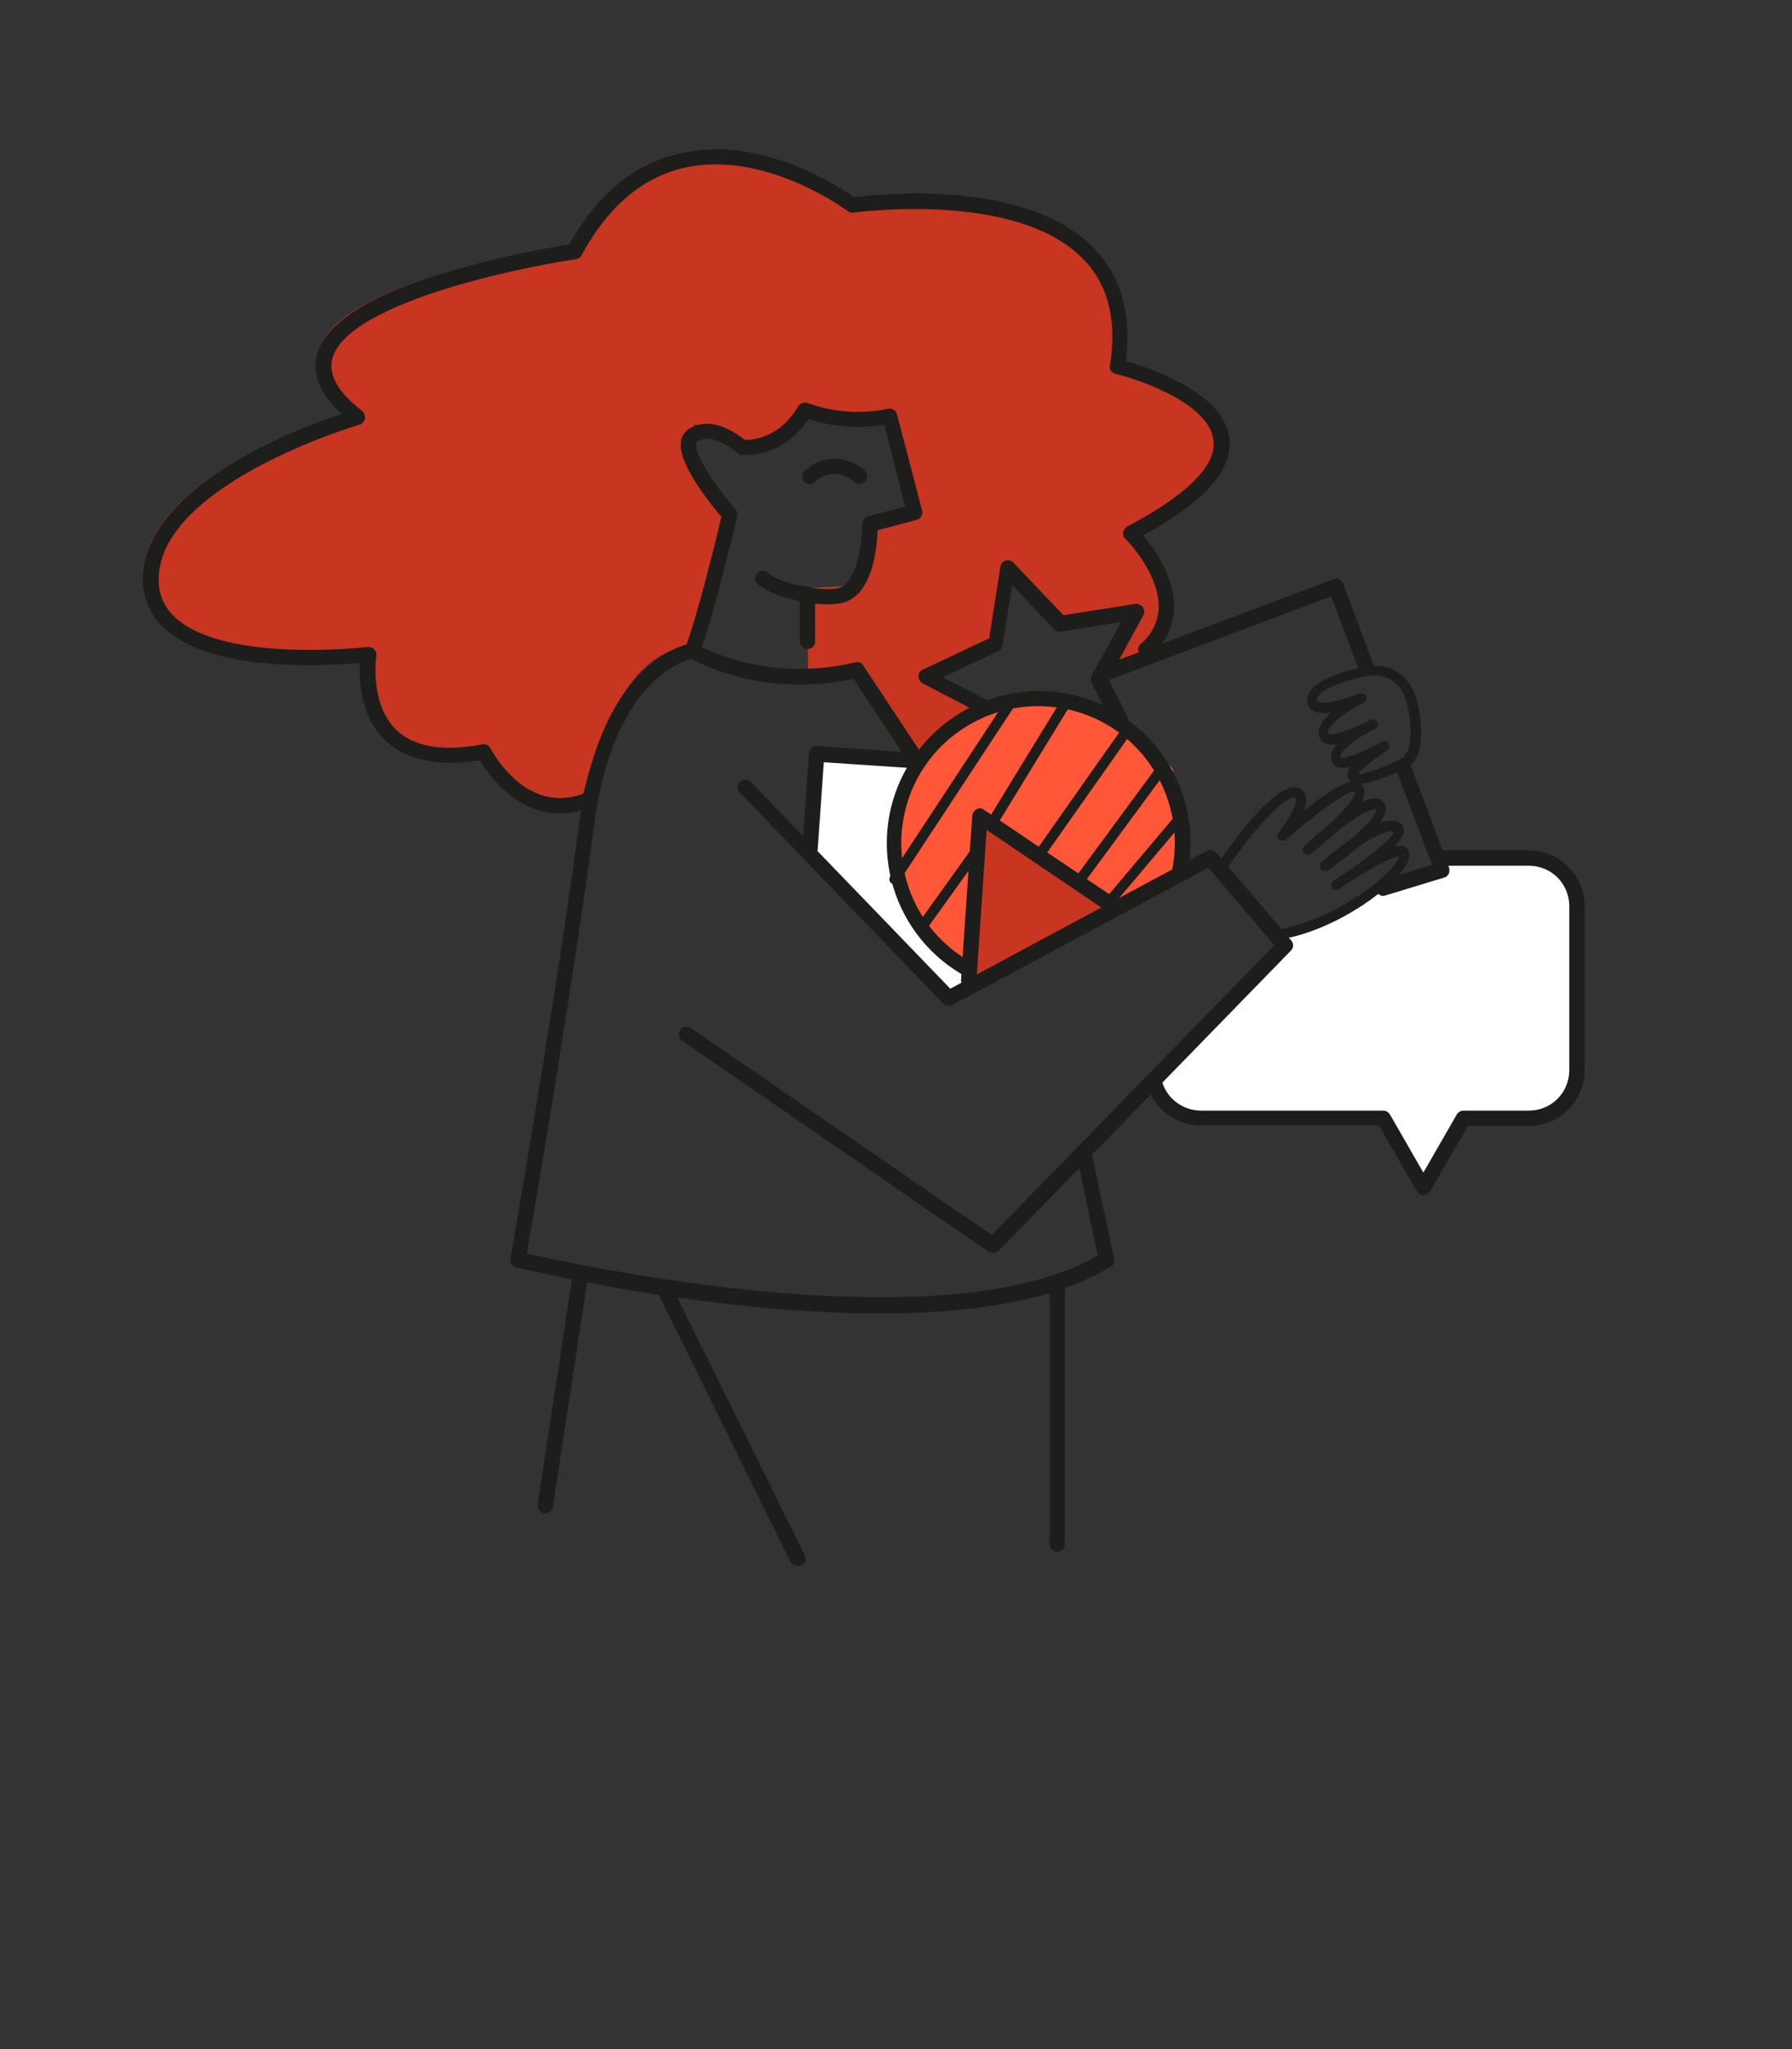
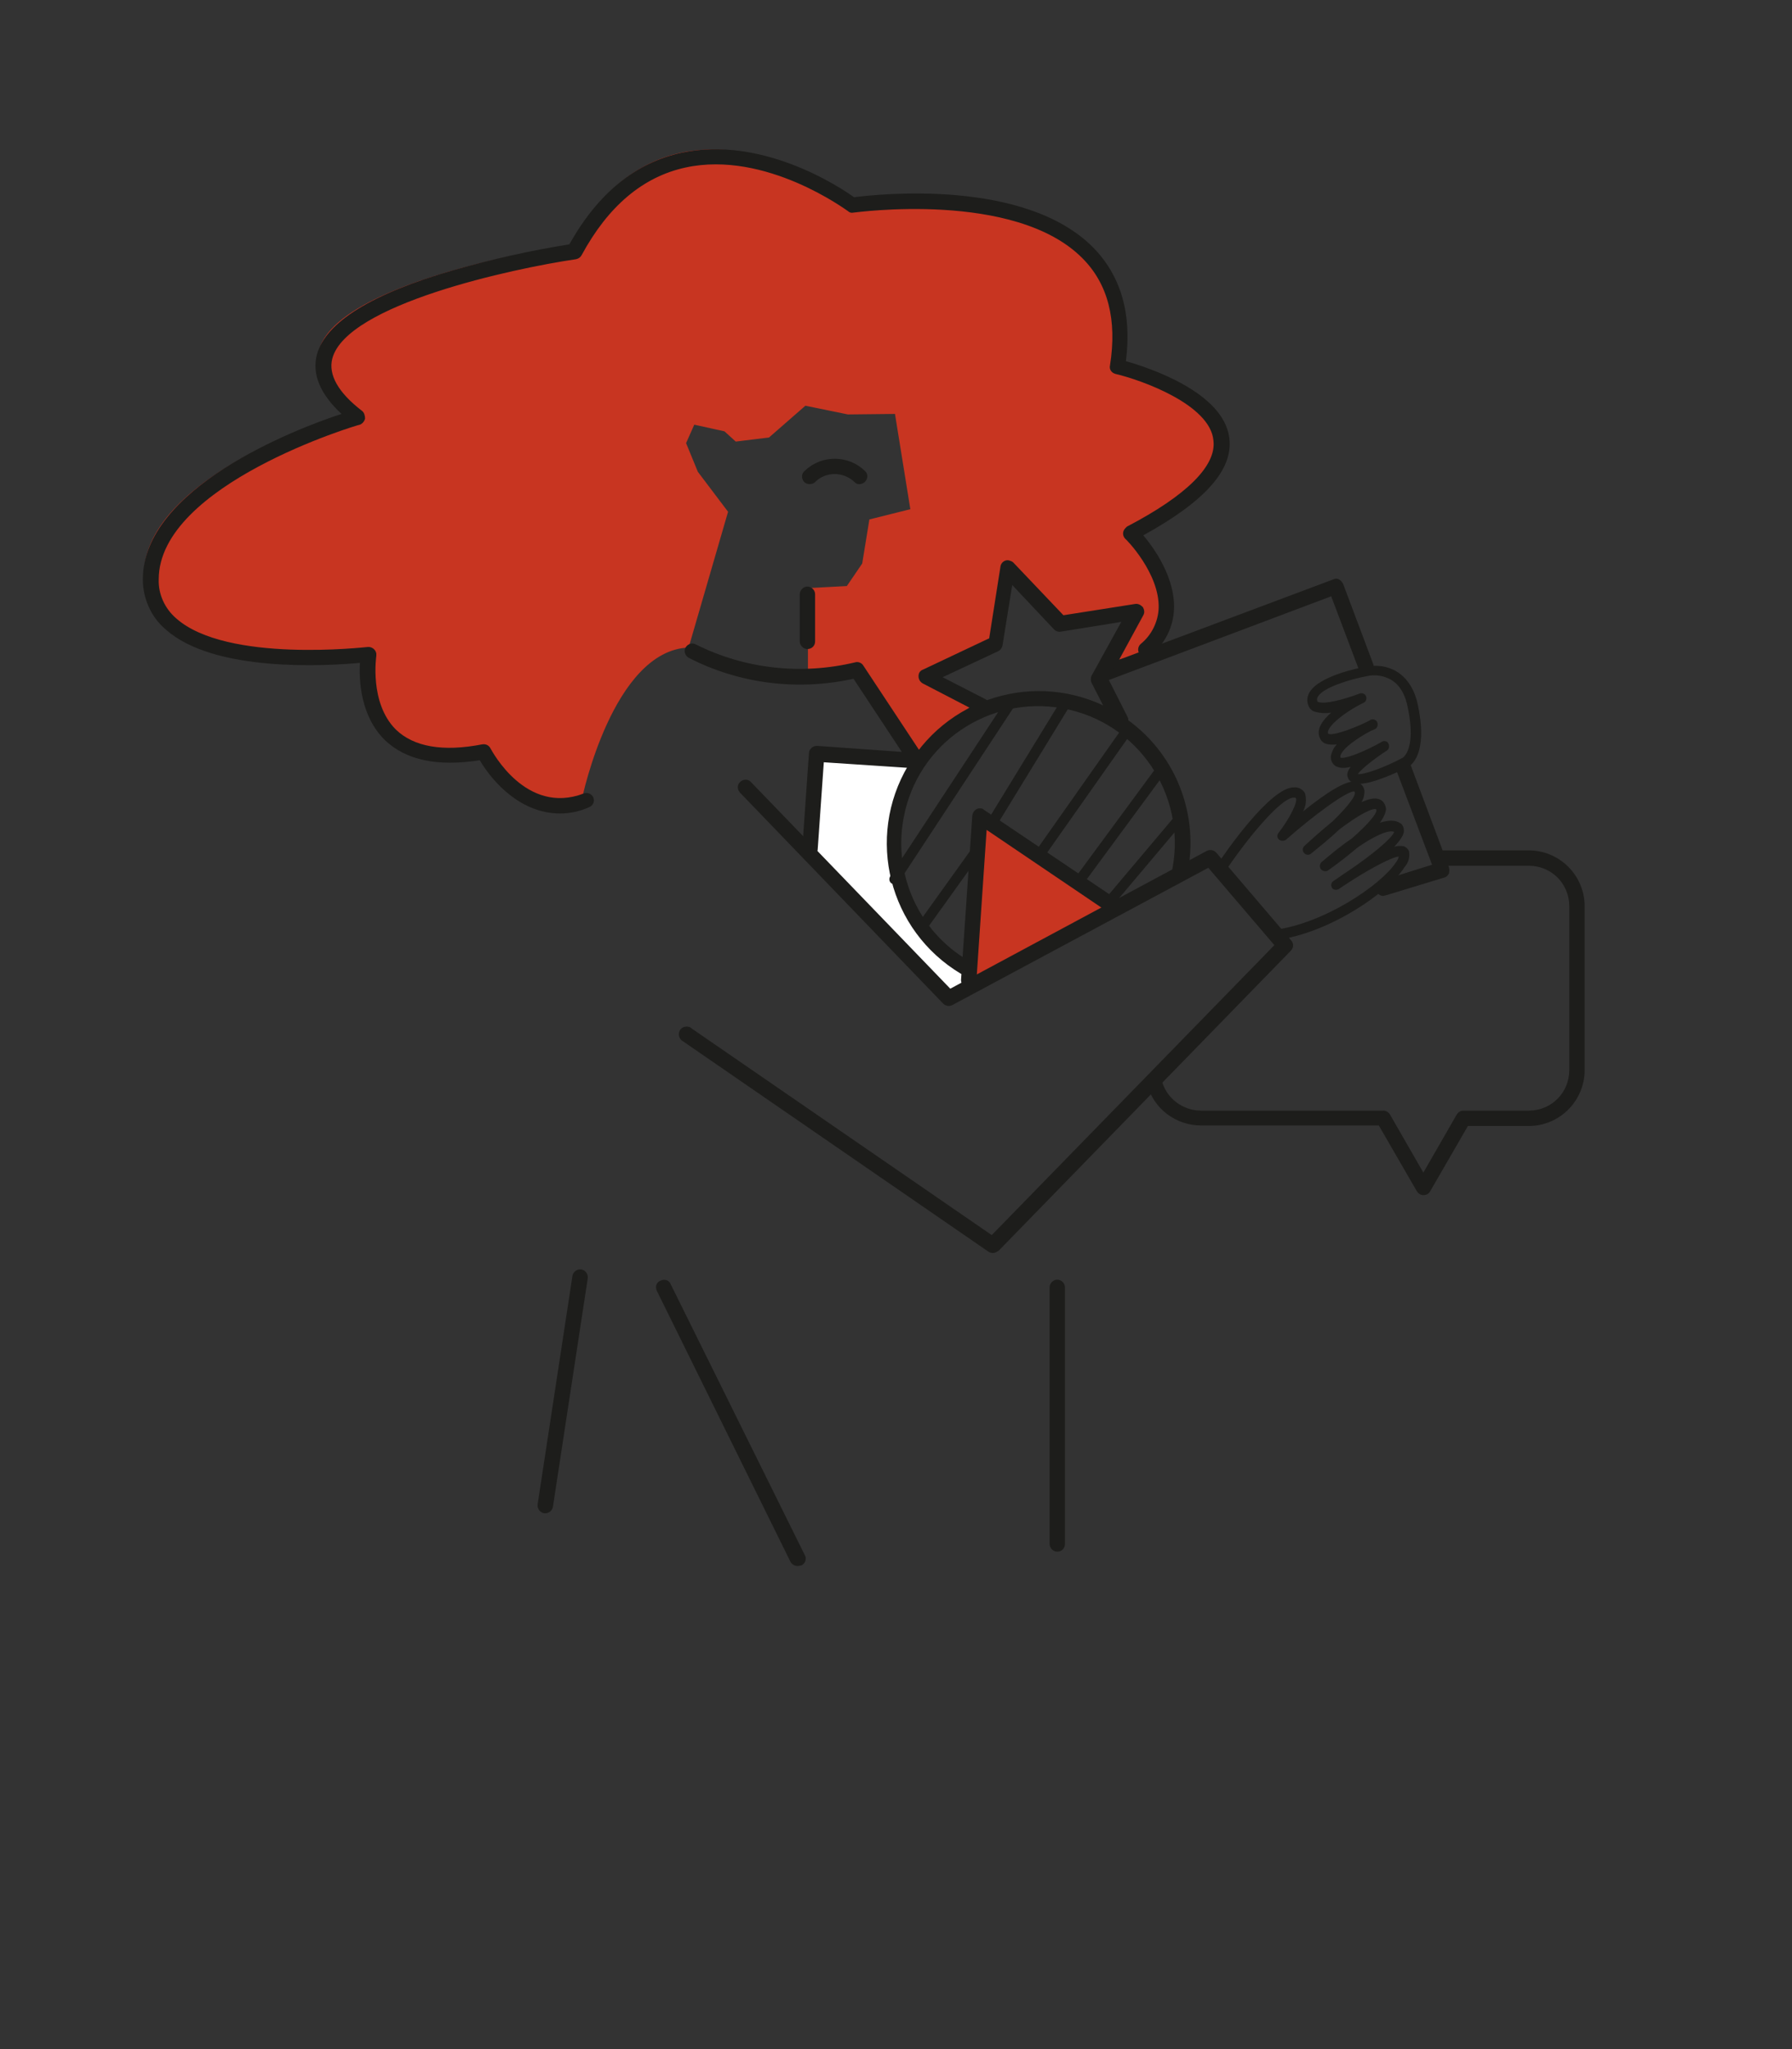
<svg xmlns="http://www.w3.org/2000/svg" version="1.1" id="Layer_1" x="0px" y="0px" viewBox="0 0 350 400" style="enable-background:new 0 0 350 400;" xml:space="preserve">
  <rect x="0" y="0" width="350" height="400" fill="#333333" stroke="none" />
  <style type="text/css">
	.st0{fill:#FF5737;}
	.st1{fill:#C83521;}
	.st2{fill:#FFFFFF;}
	.st3{fill:#1D1D1B;}
	.st4{fill:none;}
</style>
  <g>
    <g id="Layer_3">
-       <polygon class="st0" points="188.9,139.2 199.9,135.8 210.4,136.1 221.7,142.8 229,150 231.2,160.4 230.7,169.3 218.7,176.5     192.3,159.5 189.1,188.4 183.5,186.3 175.8,173.9 174.6,163.9 176.1,154.1 183.5,143.1   " />
      <path class="st1" d="M223.9,126c10.6-9.4-2.9-22.9-2.9-22.9c41.8-21.9-2.7-32.7-2.7-32.7c6.4-40.3-52.2-31.7-52.2-31.7    s-35.2-26.6-54.6,9.1c0,0-71.1,10.3-42.8,32.5c0,0-40.6,12-40.6,32S70.9,127,70.9,127s-3.9,24.1,22.6,19.2c0,0,7.4,14.5,20.2,9.6    c0,0,6-28.8,20.8-29.4l7.7-26.5l-5.9-7.8l-2.3-5.6l1.6-3.6l5.9,1.3l2.2,2l6.5-0.8l7.1-6.2l8.3,1.7l9.2-0.1l3,18.6l-8,2l-1.4,8.6    l-3,4.4l-7.6,0.4V132l9.8-1.3l11.3,17.1l11.6-10.8l-9.7-5.4l13.9-6.8l1.7-14.1l10.6,10l14.6-2.2l-5.5,10.8l7.9-1.8L223.9,126z" />
-       <path class="st2" d="M281.6,167l0.5,2.4l-11.5,3.6l-10.8,6l-8.7,3.2v2.1l-24.9,25.2l-0.7,1.7c1.1,4.2,4.9,7.1,9.2,7.1h35.8    l7.9,13.6l7.9-13.6h12.9c5.2,0,9.5-4.2,9.5-9.5v-32.3c0-5.2-4.2-9.5-9.5-9.5H281.6" />
      <path class="st1" d="M189.6,191.1l27.5-13.7c0,0-26.6-20.2-26.4-18.6S189.6,191.1,189.6,191.1z" />
      <polygon class="st2" points="160.1,146.5 178.7,147.9 176.1,154.1 174.3,167.6 178.7,179.2 183.5,186.3 189.1,188.4 189.6,191.1     184.2,194 156.6,165.2   " />
    </g>
    <g id="Layer_2_1_">
      <path class="st3" d="M158.1,94.5c-0.4,0-0.9-0.2-1.1-0.5c-0.5-0.6-0.5-1.6,0.2-2.1c0,0,0,0,0,0c3.3-3.2,8.6-3.1,11.8,0.1    c0.6,0.6,0.5,1.5-0.1,2.1c-0.6,0.5-1.5,0.6-2,0c-2.2-2.1-5.7-2.1-7.8,0.1C158.8,94.4,158.5,94.5,158.1,94.5z" />
-       <path class="st3" d="M172.1,256.4c-8.6,0-17.2-0.5-25.8-1.4c-15.3-1.6-30.5-4.1-45.5-7.6c-0.8-0.2-1.3-0.9-1.1-1.7    c0.1-0.5,9.3-53.6,13.4-84.7c3.7-28.4,17.3-34.2,21-35.2c2.2-6,6-21.4,6.8-24.9c-2.2-2.6-8.6-10.5-7.9-14.7c0.1-1,0.7-1.9,1.6-2.5    c4.4-2.7,9.4,1,10.9,2.2c1.6,0,6.9-0.5,10.4-6.6c0.4-0.6,1.2-0.9,1.9-0.6c5,1.8,10.4,2.2,15.6,1.1c0.8-0.2,1.6,0.3,1.8,1.1    l4.9,18.8c0.2,0.8-0.3,1.6-1.1,1.8l-7.6,2c-0.1,3.5-1,12.9-7,14.2c-4.1,1-13.5-0.9-16.5-3.8c-0.6-0.6-0.5-1.6,0.1-2.1    c0.6-0.5,1.5-0.5,2,0c2.1,2.1,10.6,3.8,13.7,3c3.9-0.9,4.7-9.5,4.7-12.5c0-0.7,0.5-1.3,1.1-1.5l7.3-1.9l-4.1-16    c-5,0.8-10,0.5-14.8-1.1c-5.1,7.7-12.8,7.1-13.1,7c-0.3,0-0.6-0.2-0.9-0.4c0,0-4.5-4.2-7.7-2.2c-0.1,0-0.2,0.1-0.2,0.4    c-0.4,2.4,4.3,9,7.7,12.9c0.3,0.4,0.4,0.9,0.3,1.3c-0.2,0.8-4.9,20.6-7.4,26.8c-0.2,0.5-0.6,0.9-1.2,0.9c0,0-3.9,0.7-8.2,5    c-4,4-9.2,12.1-11.2,27.8c-3.7,28.4-11.6,74.8-13.1,83.4c10.7,2.4,81.6,17.7,111.5,0.4l-4.2-20c-0.2-0.8,0.3-1.6,1.1-1.8    c0.8-0.2,1.6,0.3,1.8,1.1c0,0.1,0,0.1,0,0.2l4.5,21.1c0.1,0.6-0.1,1.3-0.7,1.6C207,253.3,192,256.4,172.1,256.4z" />
      <path class="st3" d="M109.4,158.8c-7.6,0-13.1-6-15.7-10.4c-8.2,1.3-14.4,0-18.5-3.9c-4.8-4.7-5.1-11.7-4.9-15.1    c-6.6,0.6-28.5,1.9-37.9-6.5c-2.9-2.4-4.5-6.1-4.5-9.8c0-17.8,29.6-29.3,38.8-32.3c-4.2-3.9-5.8-7.8-4.8-11.6    c1.7-6.3,10.7-11.9,26.8-16.5c7.4-2.1,14.9-3.8,22.5-5c5.6-10,13-16,22-17.9c15.6-3.3,30.7,6.6,33.6,8.7    c4.7-0.6,33.3-3.7,46.7,9.8c5.4,5.5,7.6,12.9,6.4,22.2c4.6,1.3,19.1,6.1,20.2,15c0.8,6.2-4.8,12.4-16.8,19c2.2,2.6,6.2,8.3,6,14.3    c-0.1,3.6-1.8,6.9-4.5,9.1c-0.6,0.6-1.6,0.5-2.1-0.1c-0.6-0.6-0.5-1.6,0.1-2.1c2.1-1.7,3.4-4.3,3.5-7c0.2-6.8-6.4-13.5-6.5-13.5    c-0.6-0.6-0.6-1.5,0-2.1c0.1-0.1,0.2-0.2,0.3-0.3c11.7-6.1,17.5-11.9,16.9-16.8C236.4,79,223,74.2,217.9,73    c-0.8-0.2-1.3-0.9-1.1-1.7c1.4-8.9-0.4-15.9-5.4-20.9c-13.2-13.3-44.4-8.9-44.7-8.9c-0.4,0.1-0.8,0-1.1-0.3    c-0.2-0.1-16-11.9-31.7-8.5c-8.3,1.8-15.1,7.5-20.3,17.1c-0.2,0.4-0.6,0.7-1.1,0.8c-12.3,1.8-44.8,8.8-47.6,19.4    c-0.8,3.1,1.1,6.6,5.8,10.2c0.4,0.3,0.6,0.9,0.6,1.5c-0.1,0.5-0.5,1-1,1.2C69.9,82.9,31,94.6,31,113.1c-0.1,2.9,1.2,5.7,3.4,7.6    c9.9,8.8,37.1,5.6,37.4,5.6c0.8-0.1,1.6,0.5,1.7,1.3c0,0.1,0,0.3,0,0.4c0,0.1-1.4,9.2,3.8,14.4c3.5,3.4,9.2,4.4,16.9,2.9    c0.7-0.1,1.3,0.2,1.6,0.8c0.3,0.5,6.9,13.1,18.2,8.8c0.8-0.3,1.6,0.1,1.9,0.8c0,0,0,0,0,0c0.3,0.8-0.1,1.6-0.9,1.9c0,0,0,0,0,0    C113.2,158.4,111.3,158.8,109.4,158.8z" />
      <path class="st3" d="M157.7,126.7c-0.8,0-1.5-0.7-1.5-1.5v-9.2c0-0.8,0.7-1.5,1.5-1.5s1.5,0.7,1.5,1.5v9.2    C159.2,126.1,158.5,126.7,157.7,126.7L157.7,126.7z" />
      <path class="st3" d="M193.9,244.6c-0.3,0-0.6-0.1-0.9-0.3l-59.7-41.1c-0.7-0.4-0.9-1.4-0.5-2.1c0.4-0.7,1.4-0.9,2.1-0.5    c0,0,0.1,0,0.1,0.1l58.7,40.4l55.2-56.6L236,169.4l-50,26.8c-0.6,0.3-1.3,0.2-1.8-0.3l-39.6-41.1c-0.6-0.6-0.7-1.5-0.1-2.1    c0.6-0.6,1.5-0.7,2.1-0.1c0.1,0.1,0.1,0.1,0.2,0.2l38.8,40.2l50.1-26.9c0.6-0.3,1.4-0.2,1.9,0.4l14.6,17.1c0.5,0.6,0.5,1.4-0.1,2    l-57,58.5C194.7,244.4,194.3,244.6,193.9,244.6z" />
      <path class="st3" d="M179.1,150c-0.5,0-1-0.3-1.3-0.7l-11.1-16.8c-10.9,2.4-22.3,1-32.2-4.1c-0.7-0.4-1-1.3-0.6-2    c0.4-0.7,1.3-1,2-0.6c9.6,4.8,20.6,6,31.1,3.5c0.6-0.2,1.3,0.1,1.6,0.6l11.7,17.7c0.4,0.7,0.3,1.6-0.4,2.1    C179.7,149.9,179.4,150,179.1,150z" />
      <path class="st3" d="M188.5,190.3c-0.3,0-0.5-0.1-0.8-0.2c-14.1-8.4-18.7-26.6-10.3-40.7s26.6-18.7,40.7-10.3    c10.7,6.4,16.2,18.7,13.9,31c-0.2,0.8-0.9,1.4-1.8,1.2s-1.4-0.9-1.2-1.8c2.7-14.5-6.8-28.5-21.3-31.2    c-14.5-2.7-28.5,6.8-31.2,21.3c-2.1,11,2.9,22.2,12.6,27.9c0.7,0.4,0.9,1.3,0.5,2c0,0,0,0,0,0C189.5,190,189,190.3,188.5,190.3z" />
      <path class="st3" d="M270.2,174.9c-0.8,0-1.5-0.7-1.5-1.5c0-0.7,0.4-1.3,1.1-1.5l9.9-3.1l-7-18.5c-0.3-0.8,0.1-1.6,0.9-1.9    s1.6,0.1,1.9,0.9l7.5,20c0.1,0.4,0.1,0.8,0,1.2c-0.2,0.4-0.5,0.7-0.9,0.8l-11.5,3.5C270.5,174.8,270.4,174.8,270.2,174.9z" />
      <path class="st3" d="M216.1,132.8c-0.6,0-1.2-0.4-1.4-1c-0.3-0.8,0.1-1.6,0.9-1.9l44.8-16.8c0.4-0.2,0.8-0.2,1.1,0    c0.4,0.2,0.6,0.5,0.8,0.8l5.9,15.7c0.3,0.8,0,1.6-0.7,2s-1.6,0-2-0.7c0-0.1,0-0.1-0.1-0.2l-5.4-14.3l-43.3,16.3    C216.5,132.7,216.3,132.8,216.1,132.8z" />
      <path class="st3" d="M218.6,142.1c-0.6,0-1.1-0.3-1.3-0.8l-4.1-8c-0.2-0.4-0.2-1,0-1.4l5.8-10.5l-11.8,1.9c-0.5,0.1-1-0.1-1.3-0.4    l-8.2-8.7l-1.9,11.8c-0.1,0.5-0.4,0.9-0.8,1.1l-10.9,5.1l8.4,4.3c0.7,0.4,1,1.3,0.6,2c-0.4,0.7-1.2,0.9-1.9,0.6l-11-5.7    c-0.5-0.3-0.8-0.8-0.8-1.4c0-0.6,0.3-1.1,0.9-1.3l12.9-6.1l2.2-14c0.1-0.8,0.9-1.4,1.7-1.2c0.3,0.1,0.6,0.2,0.8,0.4l9.8,10.3    l14-2.2c0.6-0.1,1.1,0.2,1.5,0.6c0.3,0.5,0.4,1.1,0.1,1.6l-6.8,12.5l3.7,7.3c0.4,0.7,0.1,1.6-0.7,2    C219.1,142,218.8,142.1,218.6,142.1z" />
      <path class="st3" d="M189.2,192.9h-0.1c-0.8-0.1-1.4-0.8-1.4-1.6l2.2-32.1c0.1-0.8,0.8-1.5,1.6-1.4c0.3,0,0.5,0.1,0.7,0.3    l25.7,17.3c0.7,0.5,0.9,1.4,0.4,2.1c-0.5,0.7-1.4,0.9-2.1,0.4L192.7,162l-2,29.5C190.7,192.3,190,192.9,189.2,192.9z" />
      <path class="st3" d="M158.2,167.2h-0.1c-0.8-0.1-1.5-0.8-1.4-1.6c0,0,0,0,0,0L158,147c0-0.4,0.2-0.7,0.5-1    c0.3-0.3,0.7-0.4,1.1-0.4l19.6,1.4c0.8,0.1,1.5,0.8,1.4,1.6c-0.1,0.8-0.8,1.5-1.6,1.4l-18.1-1.2l-1.2,17.1    C159.6,166.6,159,167.2,158.2,167.2z" />
      <path class="st3" d="M155.8,305.7c-0.6,0-1.1-0.3-1.4-0.8L128.3,252c-0.4-0.8-0.1-1.7,0.7-2c0.8-0.4,1.7-0.1,2,0.7l26.2,52.9    c0.4,0.7,0.1,1.6-0.7,2c0,0,0,0,0,0C156.3,305.6,156,305.7,155.8,305.7z" />
      <path class="st3" d="M206.5,302.9c-0.8,0-1.5-0.7-1.5-1.5v-50.1c0-0.8,0.7-1.5,1.5-1.5s1.5,0.7,1.5,1.5v50.1    C208,302.3,207.3,302.9,206.5,302.9z" />
      <path class="st3" d="M106.5,295.4c-0.1,0-0.1,0-0.2,0c-0.8-0.1-1.4-0.9-1.3-1.7c0,0,0,0,0,0l6.8-44.6c0.1-0.8,0.9-1.4,1.7-1.3    c0.8,0.1,1.4,0.9,1.3,1.7l-6.8,44.6C107.9,294.8,107.3,295.4,106.5,295.4z" />
      <path class="st3" d="M278,233.3c-0.5,0-1-0.3-1.3-0.8l-7.4-12.8h-34.7c-5,0-9.3-3.3-10.6-8.1c-0.2-0.8,0.3-1.6,1.1-1.8    c0.8-0.2,1.6,0.3,1.8,1.1c0.9,3.5,4.1,5.9,7.7,5.9h35.6c0.5,0,1,0.3,1.3,0.8l6.5,11.3l6.5-11.3c0.3-0.5,0.8-0.8,1.3-0.8h12.8    c4.4,0,7.9-3.5,7.9-7.9v-32c0-4.4-3.5-7.9-7.9-7.9h-17.4c-0.8,0-1.5-0.7-1.5-1.5s0.7-1.5,1.5-1.5h17.4c6,0,10.9,4.9,10.9,10.9v32    c0,6-4.9,10.9-10.9,10.9h-11.9l-7.4,12.8C279,233.1,278.5,233.3,278,233.3z" />
      <path class="st3" d="M249.2,183.5c-0.6,0-1-0.4-1.1-0.9s0.4-1,0.9-1.1c9.5-1.2,20.7-8.7,23.6-13.1c0.3-0.4,0.5-0.7,0.6-1.2    c-1.3,0.1-5.1,2.1-8.9,4.5c-0.9,0.6-1.9,1.2-2.9,1.9c-0.5,0.2-1.1,0.1-1.3-0.4c-0.2-0.4-0.1-0.9,0.3-1.2c0.8-0.5,1.7-1.2,2.8-1.9    c4.9-3.3,8.7-6.5,9.1-7.7c-1.1-0.5-3.9,0.8-7.1,3c-1.9,1.6-3.8,3.1-5.8,4.5c-0.4,0.3-1,0.2-1.4-0.2c-0.3-0.4-0.3-1,0.1-1.4    c1.9-1.6,3.8-3.2,5.9-4.6c3.2-2.8,5.1-5,4.8-5.7c-0.5-0.4-3.1,0.8-7.2,3.9c-2.1,2-4.4,3.8-5.5,4.7c-0.4,0.4-1.1,0.3-1.4-0.1    c-0.4-0.4-0.3-1.1,0.1-1.4c1.3-1.2,3.3-3,5.4-4.7c3-2.9,4.7-5.1,4.4-5.8c0,0-0.1-0.1-0.1-0.1c-1.3-0.2-8,4.7-13.3,9.4    c-0.4,0.3-1,0.3-1.4,0c-0.4-0.4-0.4-0.9-0.1-1.3c2.4-3.1,3.8-6.2,3.4-6.8c-0.1-0.1-0.3-0.1-0.4-0.1l0,0c-2.6,0-9.4,8.4-13.4,14.4    c-0.3,0.5-0.9,0.6-1.4,0.3s-0.6-0.9-0.3-1.4l0,0c1.7-2.6,10.5-15.3,15.1-15.3l0,0c0.9-0.1,1.8,0.4,2.2,1.2    c0.3,1.2,0.2,2.4-0.4,3.5c4.2-3.4,8.9-6.6,10.7-5.7c0.7,0.3,1.2,0.9,1.3,1.7c0,0.8-0.2,1.6-0.6,2.2c1.7-0.8,3.1-1,4-0.3    c0.5,0.4,0.8,1.1,0.8,1.7c-0.1,0.9-0.6,1.8-1.2,2.6c1.6-0.5,3-0.6,4,0.1c0.5,0.3,0.7,0.9,0.7,1.5c0,0.5-0.3,1.4-1.9,3.1    c0.6-0.2,1.3-0.2,1.9-0.1c0.5,0.2,0.8,0.5,1,1c0.2,1.1-0.1,2.2-0.9,3.1C271.2,174.2,259.6,182.2,249.2,183.5L249.2,183.5z" />
      <path class="st3" d="M265.5,153c-0.3,0-0.7,0-1-0.1c-0.5-0.2-1-0.5-1.2-1c-0.1-0.3-0.5-0.9,0.5-2.2c-1.6,0.4-2.9,0.2-3.5-0.7    c-0.4-0.6-0.5-1.3-0.2-2c0.2-0.6,0.5-1.2,1-1.7c-0.7,0.1-1.4,0.1-2.1-0.1c-0.6-0.2-1-0.6-1.2-1.1c-0.8-1.7,0.5-3.5,2.2-5    c-1.1,0.2-2.3,0.1-3.3-0.2c-0.6-0.2-1-0.7-1.2-1.3c-0.3-0.8-0.2-1.7,0.3-2.5c1.9-3.2,9.9-4.8,10.8-4.9c2.1-0.5,4.4-0.2,6.2,0.9    c2.1,1.3,3.6,3.6,4.2,6.9c1.9,9.4-1.5,11.5-2.1,11.8C273.8,150.3,268.4,153,265.5,153z M265.2,151.1c1,0.2,5.1-1.2,8.8-3.2l0,0    c0.1-0.1,2.6-1.7,1-9.6c-0.5-2.7-1.6-4.6-3.3-5.6c-1.4-0.8-3.1-1.1-4.8-0.7c-3.2,0.6-8.5,2.2-9.5,4c-0.2,0.3-0.2,0.6-0.1,0.9    c0,0,0,0.1,0.1,0.1c1.3,0.6,5.5-0.6,8.1-1.6c0.5-0.2,1.1,0,1.3,0.5c0.2,0.5,0,1.1-0.5,1.3l0,0c-3.7,1.8-7.4,4.8-6.9,6    c0.6,0.5,4-0.6,7.4-2.2c0.4-0.2,0.8-0.4,0.9-0.5c0.5-0.2,1.1,0,1.3,0.5c0.2,0.5,0,1.1-0.4,1.3l-0.9,0.4c-2.5,1.3-5.5,3.4-5.9,4.8    c0,0.1,0,0.3,0,0.4c0.9,0.3,4.6-1.1,8.1-3.1c0.5-0.3,1.1-0.1,1.3,0.4c0.2,0.5,0.1,1-0.3,1.3C268.4,148.1,265.8,150.2,265.2,151.1    L265.2,151.1z" />
      <path class="st3" d="M174.7,172.6c-0.6,0-1-0.4-1-1c0-0.2,0.1-0.4,0.2-0.6l22.9-34.8c0.3-0.5,0.9-0.6,1.4-0.3    c0.4,0.3,0.6,0.9,0.3,1.4l-22.9,34.8C175.4,172.5,175.1,172.6,174.7,172.6z" />
      <path class="st3" d="M193.6,161.8c-0.2,0-0.4,0-0.5-0.1c-0.5-0.3-0.6-0.9-0.3-1.4c0,0,0,0,0,0l14.7-24c0.3-0.5,0.9-0.6,1.4-0.3    s0.6,0.9,0.3,1.4l0,0l-14.7,24C194.3,161.6,194,161.8,193.6,161.8z" />
      <path class="st3" d="M180.6,181.2c-0.2,0-0.4-0.1-0.6-0.2c-0.5-0.3-0.6-0.9-0.2-1.4c0,0,0,0,0,0l10.4-14.5    c0.3-0.5,0.9-0.6,1.4-0.2s0.6,0.9,0.2,1.4l-10.4,14.5C181.3,181.1,181,181.2,180.6,181.2z" />
      <path class="st3" d="M202.9,168c-0.2,0-0.4-0.1-0.6-0.2c-0.5-0.3-0.6-0.9-0.2-1.4c0,0,0,0,0,0l17.4-24.7c0.3-0.5,0.9-0.6,1.4-0.2    c0.5,0.3,0.6,0.9,0.2,1.4l-17.4,24.7C203.6,167.9,203.3,168,202.9,168z" />
      <path class="st3" d="M210.6,173.2c-0.6,0-1-0.4-1-1c0-0.2,0.1-0.4,0.2-0.6l16.5-22.4c0.3-0.4,0.9-0.5,1.4-0.2    c0.4,0.3,0.5,0.9,0.2,1.4c0,0,0,0,0,0l-16.5,22.4C211.2,173,210.9,173.2,210.6,173.2z" />
      <path class="st3" d="M217.2,176.3c-0.2,0-0.5-0.1-0.6-0.2c-0.4-0.4-0.5-1-0.1-1.4c0,0,0,0,0,0l13.5-16c0.3-0.4,0.9-0.5,1.4-0.2    s0.5,0.9,0.2,1.4c0,0-0.1,0.1-0.1,0.1L218,176C217.8,176.2,217.5,176.3,217.2,176.3z" />
    </g>
  </g>
  <g id="Layer_13">
    <rect x="-1.8" y="-0.2" class="st4" width="350" height="400" />
  </g>
</svg>